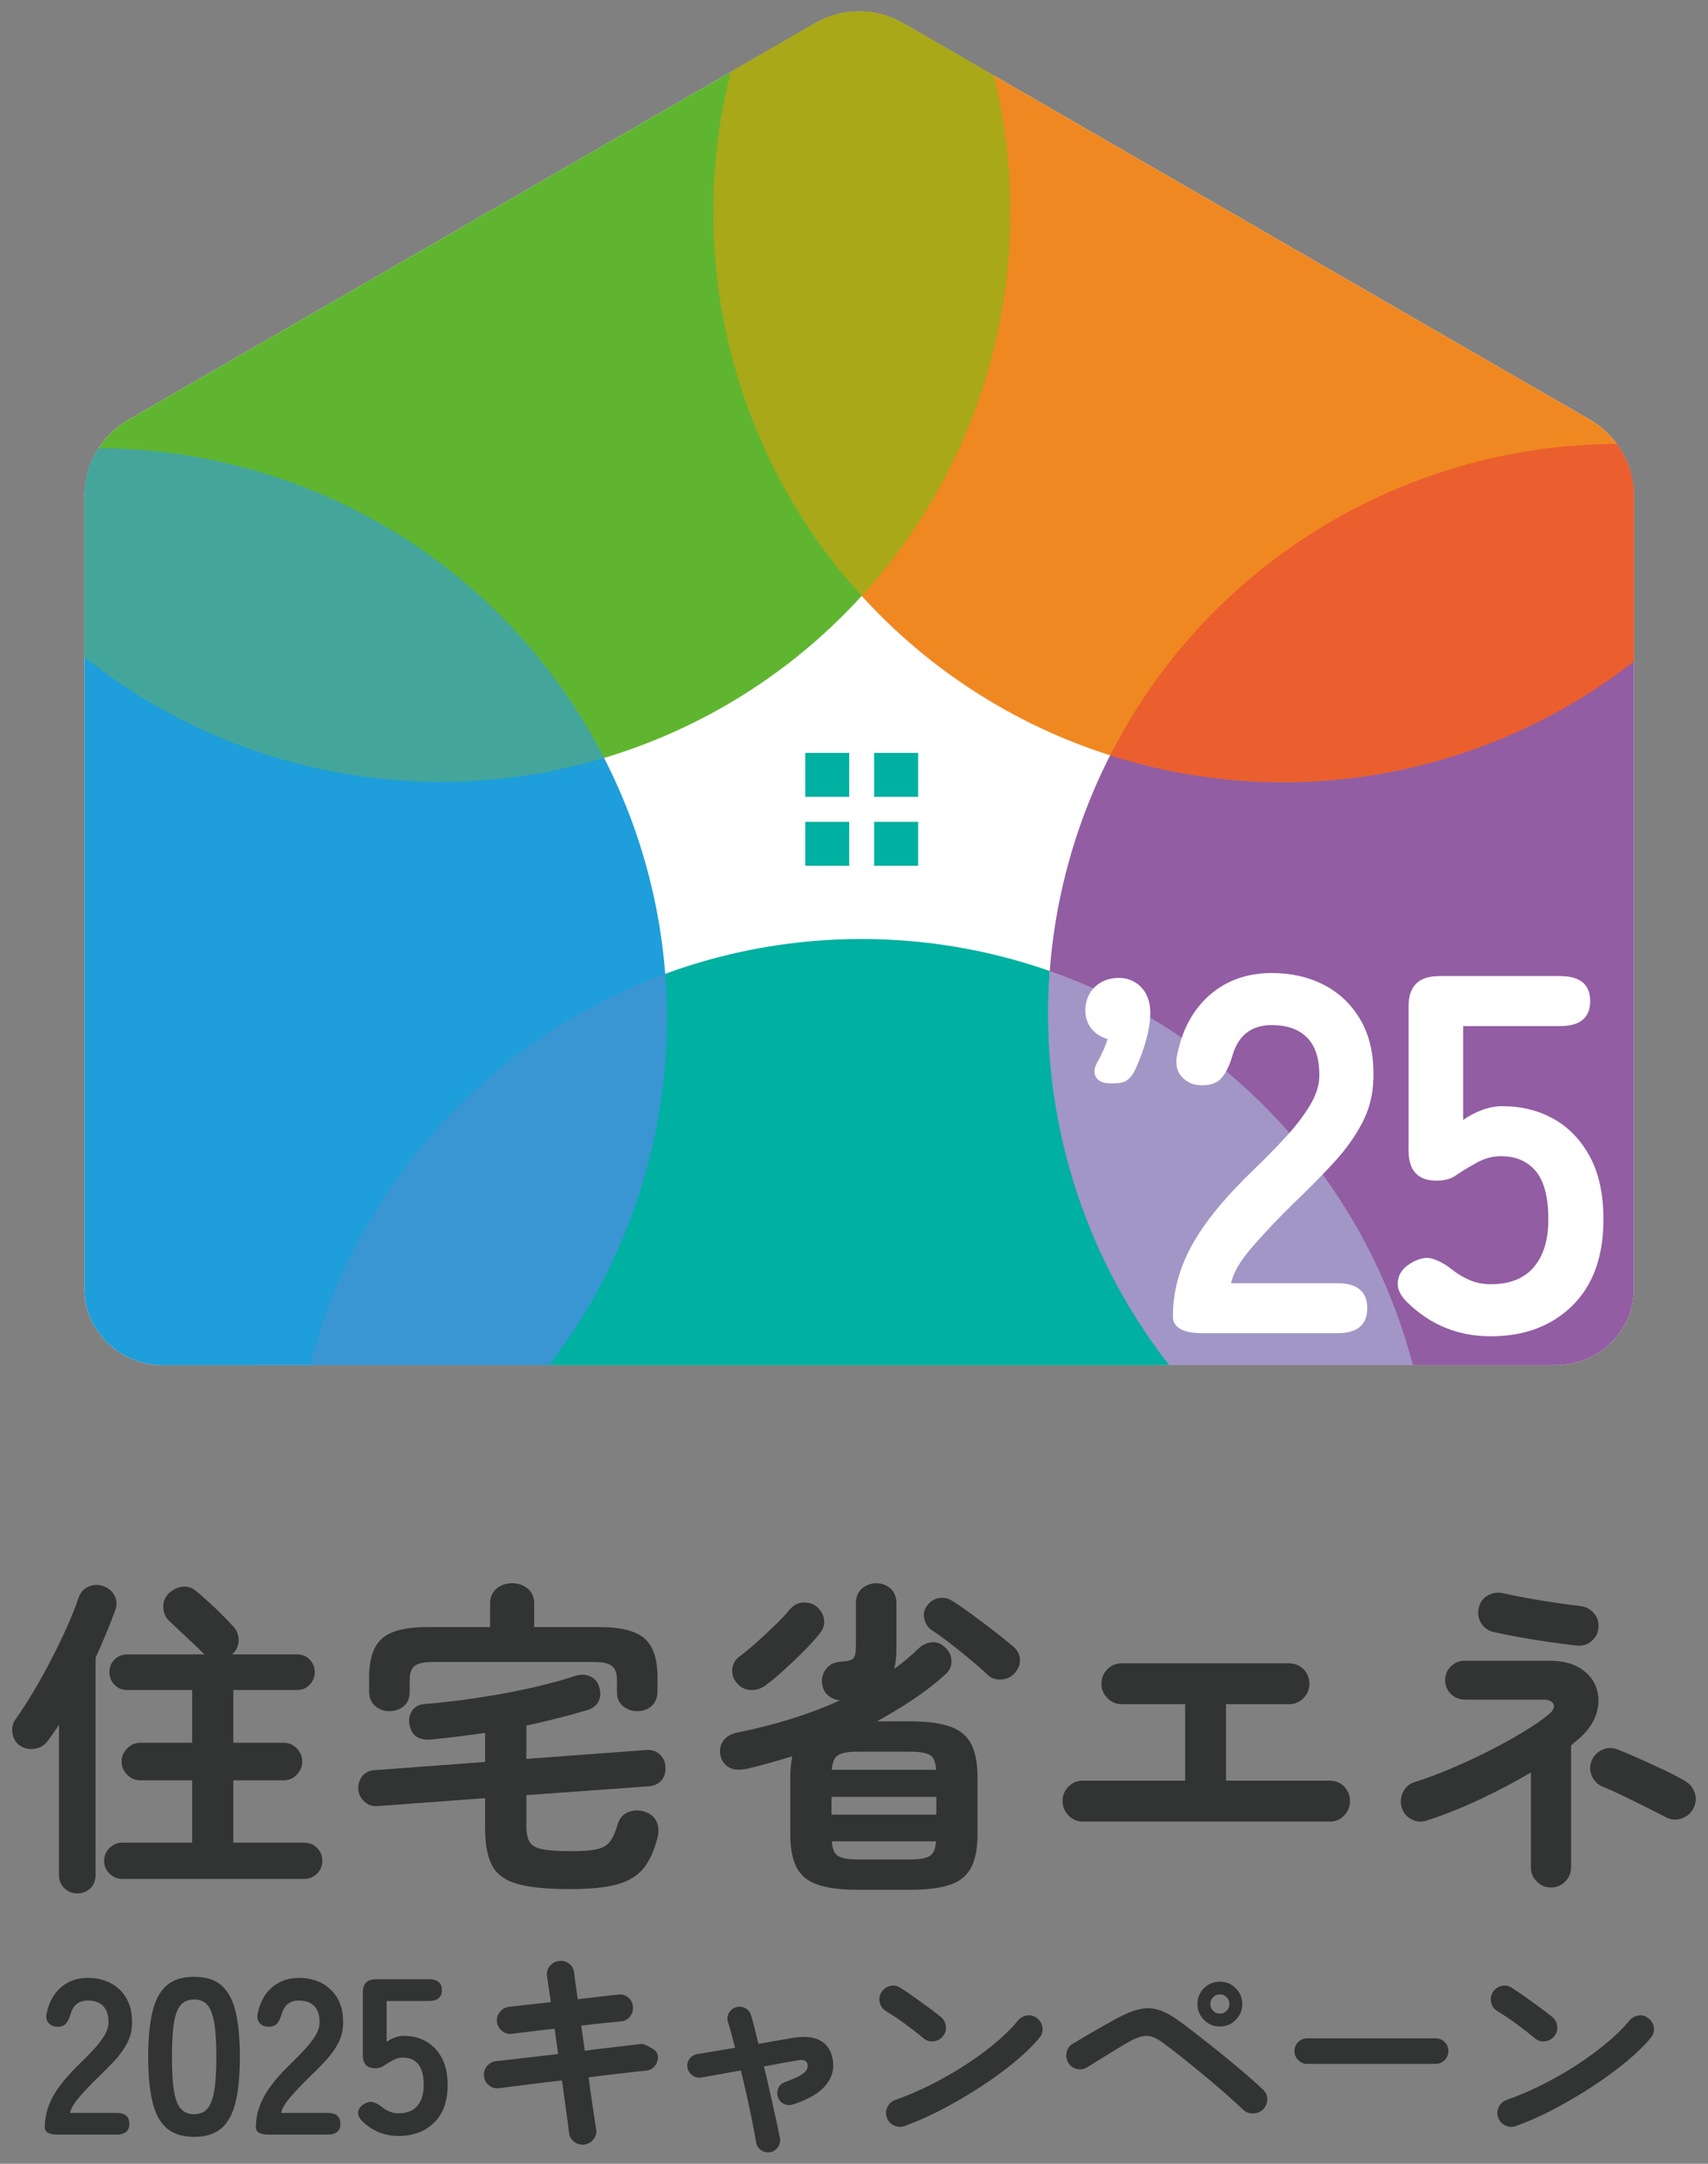
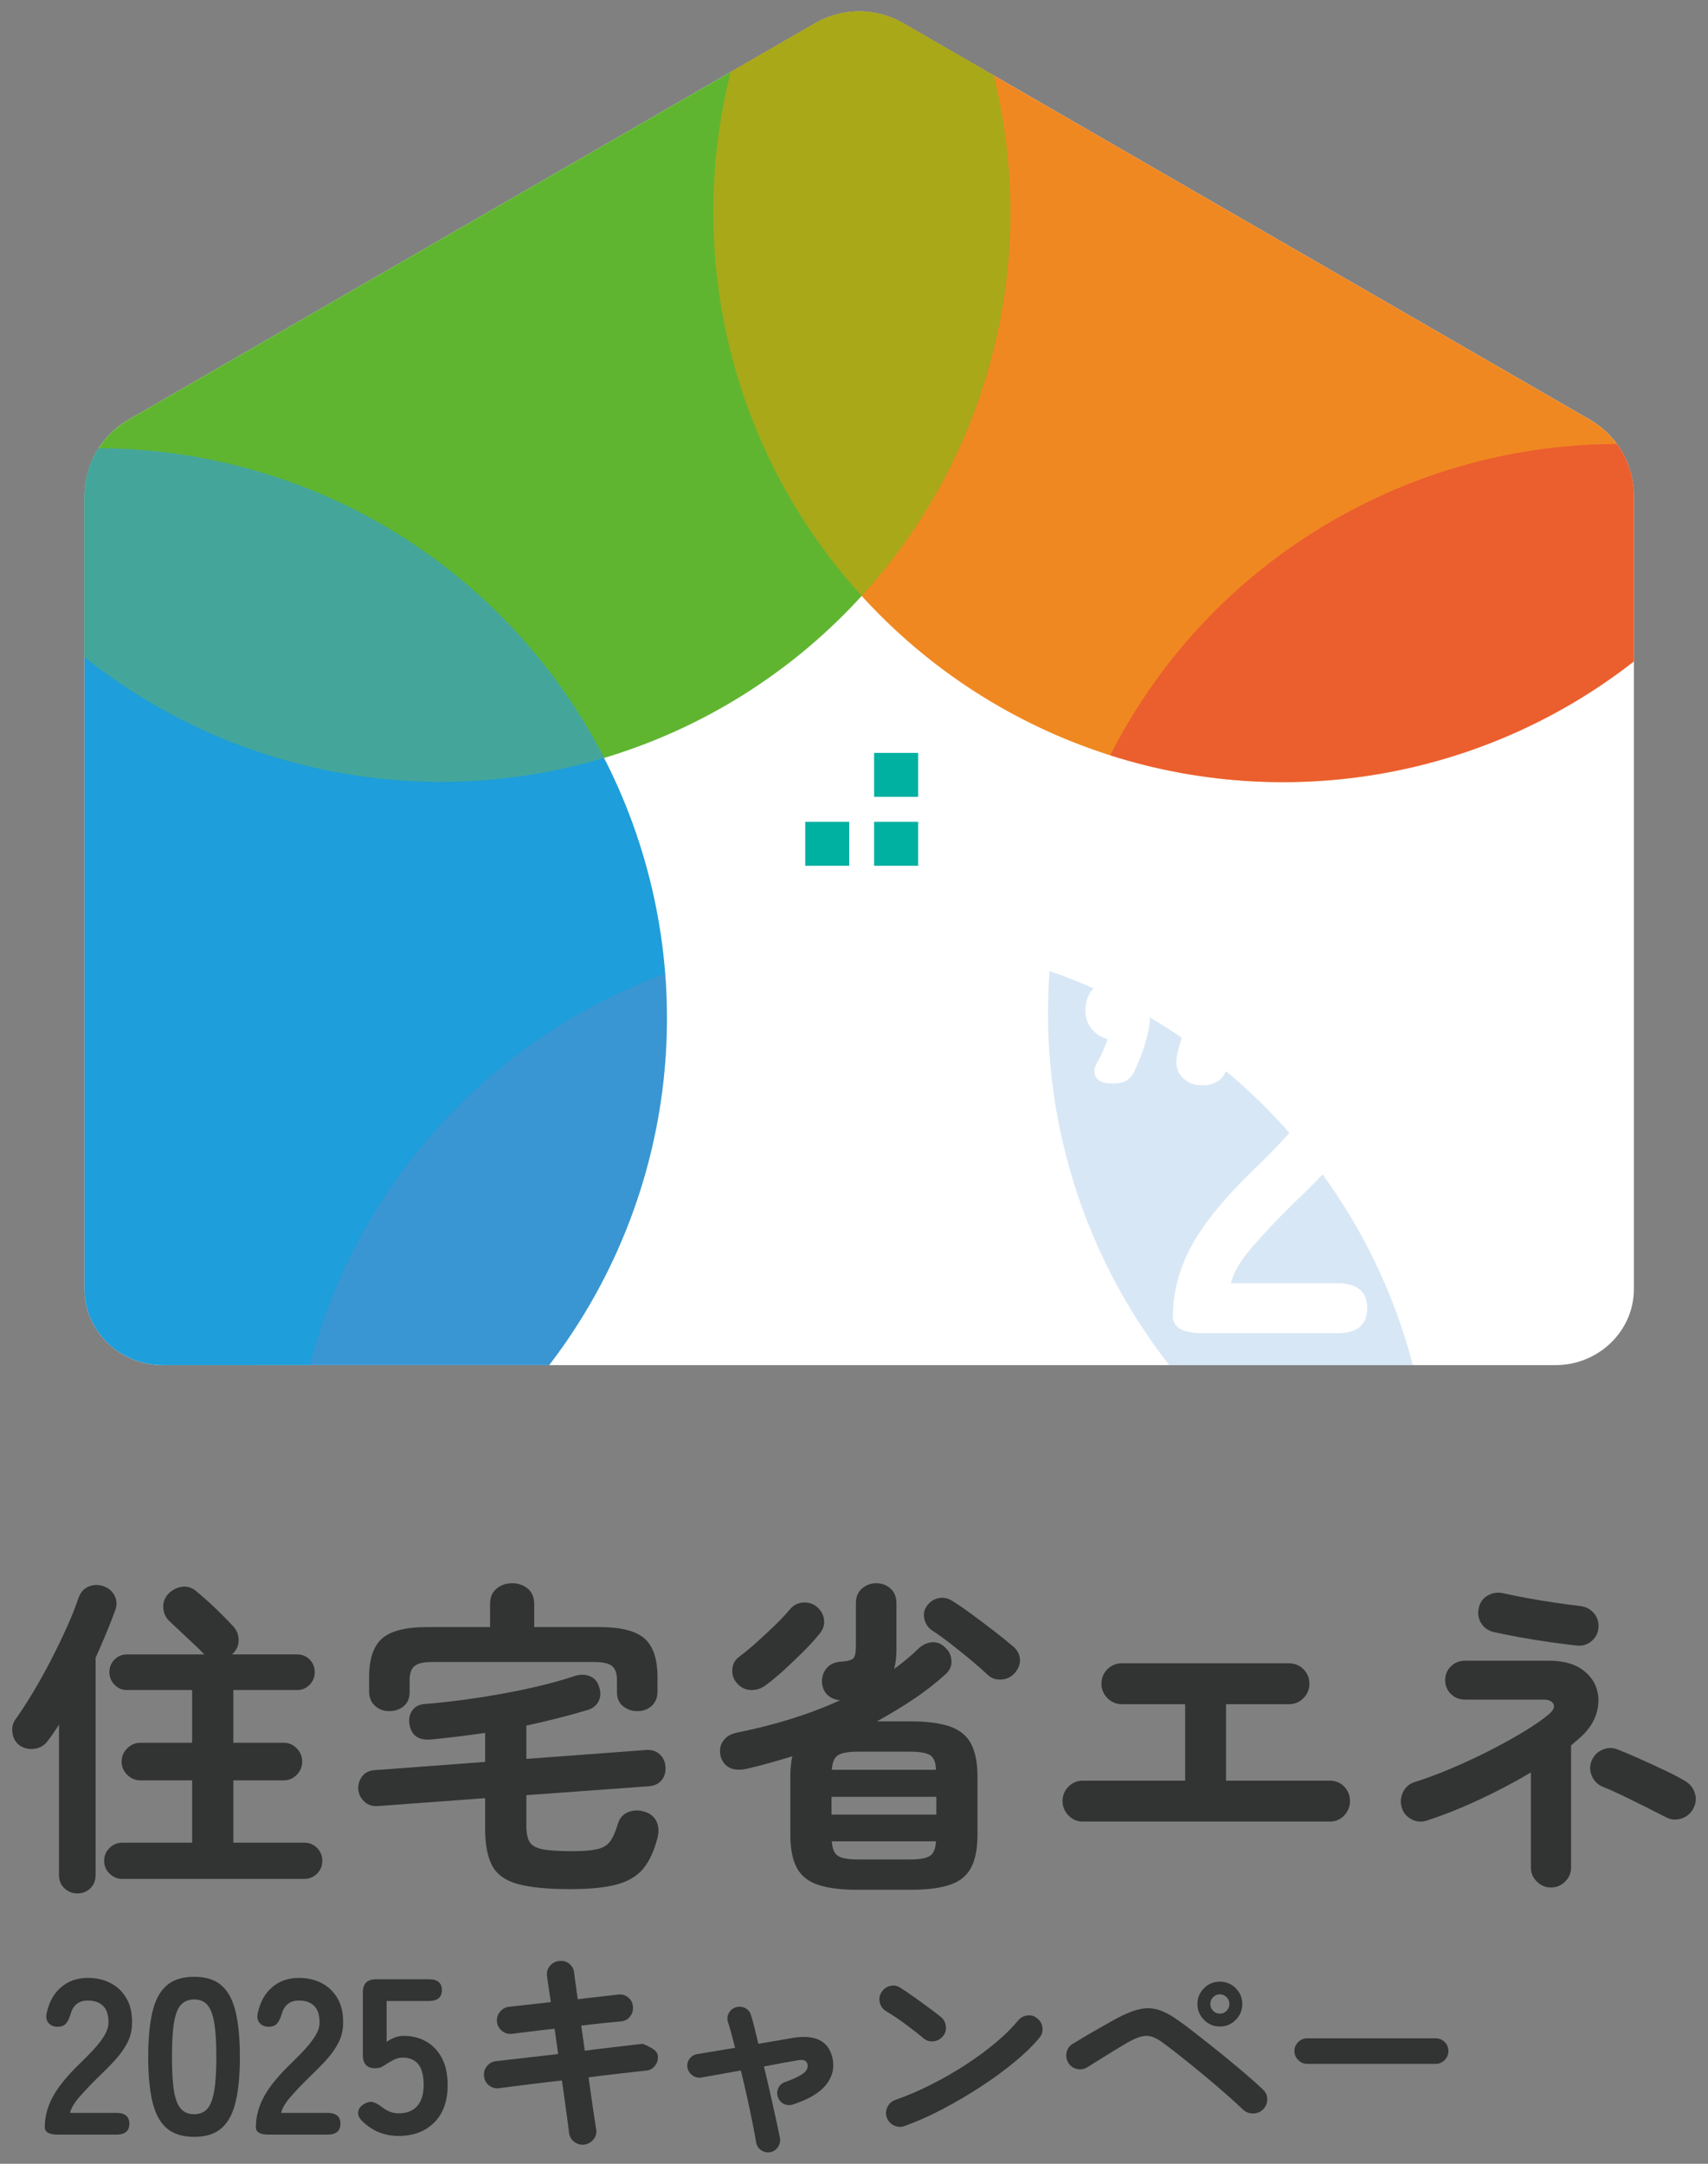
<svg xmlns="http://www.w3.org/2000/svg" viewBox="0 0 150 190">
  <rect x="0" y="0" width="150" height="190" fill="#808080" stroke="none" />
  <defs>
    <style>.c{fill:#f08821;}.c,.d,.e,.f,.g,.h,.i,.j,.k,.l,.m,.n,.o{stroke-width:0px;}.p,.k{fill:#fff;}.q{isolation:isolate;}.d{fill:#6987c3;opacity:.37;}.d,.e,.f,.i,.l{mix-blend-mode:multiply;}.e{fill:#e7343d;}.e,.f,.i,.l{opacity:.5;}.f{fill:#b3d0ed;}.g{fill:none;}.r{clip-path:url(#b);}.h{fill:#00b0a1;}.i{fill:#f39d00;}.j{fill:#925da2;}.l{fill:#6aae5c;}.m{fill:#1e9eda;}.n{fill:#60b530;}.o{fill:#323333;}</style>
    <clipPath id="b">
      <path class="g" d="m136.626,119.871c3.691,0,6.825-2.915,6.865-6.606,0-.028,0-.055,0-.083V43.542c0-2.759-1.472-5.309-3.862-6.689L79.318,2.035c-2.39-1.38-5.334-1.38-7.723,0L11.284,36.856c-2.39,1.38-3.862,3.929-3.862,6.689v69.64c0,.028,0,.055,0,.083.039,3.691,3.174,6.606,6.865,6.606l122.339-.002Z" />
    </clipPath>
  </defs>
  <g class="q">
    <g id="a">
      <path class="p" d="m136.626,119.871c3.691,0,6.825-2.915,6.865-6.606,0-.028,0-.055,0-.083V43.542c0-2.759-1.472-5.309-3.862-6.689L79.318,2.035c-2.39-1.38-5.334-1.38-7.723,0L11.284,36.856c-2.39,1.38-3.862,3.929-3.862,6.689v69.64c0,.028,0,.055,0,.083.039,3.691,3.174,6.606,6.865,6.606l122.339-.002Z" />
      <g class="r">
-         <circle class="h" cx="75.648" cy="132.49" r="50.038" transform="translate(-58.11 205.874) rotate(-89.025)" />
-         <circle class="j" cx="142.088" cy="89.02" r="50.038" transform="translate(11.705 194.443) rotate(-71.025)" />
        <circle class="c" cx="112.679" cy="18.646" r="50.038" transform="translate(19.818 85.138) rotate(-45)" />
        <circle class="n" cx="38.691" cy="18.622" r="50.038" transform="translate(-1.835 32.813) rotate(-45)" />
        <circle class="m" cx="8.534" cy="89.404" r="50.038" transform="translate(-25.803 6.417) rotate(-17.025)" />
        <path class="e" d="m97.5,66.327c18.842,5.991,40.261.436,53.671-15.709,2.421-2.914,4.44-6.026,6.093-9.265-23.36-7.462-48.711,3.197-59.765,24.974Z" />
        <path class="i" d="m80.993-8.106c-1.586-2.51-3.368-4.819-5.298-6.944-.512.562-1.017,1.133-1.507,1.724-16.151,19.444-15.077,47.49,1.49,65.648,14.81-16.237,17.622-40.95,5.315-60.428Z" />
        <path class="l" d="m53.046,66.555c-10.409-20.321-33.797-31.513-56.859-25.641-.675.172-1.338.366-1.999.563.674,1.309,1.4,2.604,2.201,3.873,12.268,19.416,35.684,27.497,56.657,21.205Z" />
        <path class="d" d="m25.715,129.249c-.157,2.413-.129,4.794.051,7.137,21.148-7.727,34.404-28.697,32.649-50.872-18.016,6.621-31.376,23.349-32.7,43.735Z" />
        <path class="f" d="m92.18,85.264c-1.604,21.233,10.568,41.95,31.395,50.244.651.259,1.306.494,1.961.724.013-.168.034-.333.045-.501,1.488-22.93-12.72-43.24-33.401-50.468Z" />
      </g>
-       <rect class="h" x="70.717" y="66.111" width="3.862" height="3.862" />
      <rect class="h" x="76.768" y="66.111" width="3.862" height="3.862" />
      <rect class="h" x="76.768" y="72.162" width="3.862" height="3.862" />
      <rect class="h" x="70.717" y="72.162" width="3.862" height="3.862" />
      <path class="k" d="m105.65,117.07c-1.763,0-2.643-.493-2.643-1.478,0-2.15.56-4.24,1.68-6.272,1.12-2.03,2.994-4.301,5.622-6.809.925-.896,1.807-1.799,2.643-2.71.836-.911,1.523-1.807,2.061-2.688.537-.881.821-1.725.851-2.531.029-1.553-.321-2.703-1.053-3.45-.732-.746-1.769-1.12-3.113-1.12-1.822,0-2.987.926-3.494,2.778-.239.806-.545,1.426-.918,1.859-.374.433-.948.649-1.725.649-.747,0-1.344-.253-1.792-.762-.448-.507-.568-1.194-.359-2.061.477-2.21,1.449-3.935,2.912-5.174,1.463-1.239,3.255-1.859,5.376-1.859,1.732,0,3.278.358,4.637,1.075,1.359.717,2.426,1.763,3.203,3.136.776,1.374,1.135,3.062,1.075,5.062-.03,1.404-.358,2.703-.986,3.897-.627,1.195-1.456,2.352-2.486,3.472-1.03,1.12-2.203,2.307-3.517,3.561-1.374,1.344-2.591,2.628-3.651,3.853-1.061,1.225-1.68,2.285-1.859,3.181h9.318c1.762,0,2.643.732,2.643,2.196s-.881,2.195-2.643,2.195h-11.782Z" />
      <path class="k" d="m130.916,117.339c-2.838,0-5.272-.985-7.302-2.957-.657-.627-.941-1.261-.851-1.904.089-.642.463-1.157,1.12-1.545.686-.418,1.299-.56,1.837-.426.538.135,1.135.456,1.792.963.477.388,1,.702,1.568.941.567.239,1.179.358,1.837.358,1.672,0,2.934-.5,3.785-1.501.851-1,1.277-2.397,1.277-4.188,0-1.941-.366-3.353-1.098-4.234-.732-.88-1.755-1.321-3.069-1.321-.448,0-.874.067-1.277.202-.403.134-.769.306-1.097.515-.598.329-1.12.649-1.568.963-.448.313-1.016.47-1.702.47-1.643,0-2.464-.88-2.464-2.643v-12.678c0-1.762.896-2.644,2.688-2.644h10.617c1.762,0,2.643.732,2.643,2.196s-.881,2.195-2.643,2.195h-8.512v8.243c.508-.358,1.06-.649,1.658-.873.597-.224,1.194-.336,1.792-.336,1.673,0,3.173.374,4.502,1.12,1.329.747,2.389,1.852,3.181,3.316.791,1.463,1.187,3.301,1.187,5.51,0,3.255-.911,5.779-2.733,7.571-1.822,1.791-4.211,2.687-7.168,2.687Z" />
      <path class="k" d="m97.822,95.129h-.294c-1.274,0-1.412-.744-1.412-1.064,0-.33.141-.584.29-.853.426-.758.749-1.554.866-1.965-1.21-.363-1.957-1.317-1.957-2.506,0-1.692,1.218-2.873,2.96-2.873,1.324,0,2.748.958,2.748,3.06,0,2.02-1.022,4.345-1.335,5.009-.426.892-.896,1.192-1.867,1.192Z" />
      <path class="o" d="m6.801,166.26c-.444,0-.825-.149-1.143-.449-.318-.299-.477-.69-.477-1.172v-13.199c-.328.521-.656.994-.984,1.419-.27.386-.647.618-1.129.695-.483.077-.917-.01-1.303-.26-.367-.251-.589-.612-.666-1.086-.077-.472.009-.882.261-1.23.521-.733,1.051-1.553,1.592-2.46.54-.907,1.061-1.847,1.563-2.822.502-.974.959-1.925,1.375-2.851.415-.926.748-1.766.999-2.518.174-.502.473-.839.898-1.013.424-.174.858-.183,1.302-.029.444.155.767.43.97.825.203.396.227.815.072,1.259-.251.676-.521,1.366-.811,2.07-.289.705-.598,1.414-.926,2.128v19.075c0,.482-.155.873-.463,1.172-.309.299-.685.449-1.129.449Zm3.936-1.273c-.425,0-.796-.155-1.114-.463-.318-.309-.477-.686-.477-1.129s.159-.82.477-1.129c.319-.308.69-.463,1.114-.463h6.136v-5.47h-4.544c-.444,0-.83-.164-1.158-.492-.328-.328-.492-.714-.492-1.158s.164-.83.492-1.158c.328-.328.714-.493,1.158-.493h4.544v-4.631h-5.731c-.425,0-.787-.155-1.085-.463-.299-.308-.449-.675-.449-1.1,0-.444.149-.815.449-1.115s.661-.449,1.085-.449h6.831c-.019-.019-.034-.029-.043-.029s-.024-.01-.043-.029c-.212-.232-.506-.52-.883-.868-.376-.347-.757-.704-1.143-1.071-.387-.366-.714-.675-.984-.926-.328-.308-.506-.695-.536-1.158s.111-.868.42-1.216c.328-.347.724-.559,1.187-.637.463-.077.887.048,1.274.376.289.232.641.536,1.056.912.415.376.815.757,1.201,1.143.386.386.684.695.897.926.366.347.559.767.579,1.259.019.493-.155.912-.521,1.259-.039.039-.068.058-.087.058h5.76c.424,0,.786.15,1.085.449.299.299.449.671.449,1.115,0,.425-.15.791-.449,1.1-.299.308-.661.463-1.085.463h-5.615v4.631h4.428c.444,0,.825.164,1.143.493.318.328.477.714.477,1.158s-.159.83-.477,1.158c-.319.328-.7.492-1.143.492h-4.428v5.47h6.223c.443,0,.82.155,1.129.463.308.309.463.686.463,1.129s-.155.82-.463,1.129c-.309.308-.685.463-1.129.463h-15.978Z" />
      <path class="o" d="m50.101,165.884c-2.007,0-3.551-.149-4.631-.448-1.081-.299-1.829-.835-2.243-1.607s-.622-1.852-.622-3.242v-2.692l-9.407.695c-.483.039-.883-.091-1.201-.391-.318-.299-.497-.661-.535-1.085-.02-.443.101-.829.362-1.158.261-.328.632-.502,1.114-.521l9.667-.723v-2.547c-.791.115-1.582.222-2.373.318-.792.097-1.583.183-2.374.26-1.119.097-1.756-.366-1.91-1.389-.058-.463.038-.863.29-1.201.25-.338.646-.516,1.187-.536.984-.077,2.055-.193,3.213-.348,1.158-.154,2.325-.337,3.502-.55,1.177-.212,2.301-.449,3.372-.709,1.071-.261,2.012-.526,2.822-.796.54-.192,1.017-.207,1.433-.043.415.164.69.459.825.882.173.483.173.912,0,1.288-.174.376-.483.642-.926.796-.83.25-1.703.492-2.619.723-.917.232-1.858.453-2.822.666v2.923l10.507-.782c.482-.038.883.087,1.201.376.318.29.487.656.506,1.1.038.463-.072.854-.333,1.172s-.632.497-1.114.536l-10.767.781v2.663c0,.637.092,1.114.275,1.432s.56.536,1.129.652c.569.115,1.442.173,2.619.173.945,0,1.674-.058,2.185-.173.511-.116.892-.342,1.143-.68.251-.337.473-.834.666-1.49.154-.54.463-.902.926-1.086.463-.183.936-.198,1.418-.043.521.155.878.444,1.071.868.192.425.221.898.087,1.419-.29,1.139-.7,2.036-1.23,2.692-.531.655-1.298,1.124-2.301,1.404-1.004.279-2.374.419-4.11.419Zm-15.92-15.63c-.482,0-.897-.154-1.244-.463-.347-.308-.521-.733-.521-1.274v-1.244c0-1.601.381-2.735,1.143-3.401.762-.666,2.079-.999,3.951-.999h5.529v-2.026c0-.579.188-1.028.564-1.346s.835-.477,1.375-.477.999.159,1.375.477c.376.318.564.767.564,1.346v2.026h5.731c1.872,0,3.189.333,3.951.999.762.666,1.143,1.8,1.143,3.401v1.244c0,.541-.169.965-.506,1.274-.338.309-.758.463-1.259.463-.483,0-.902-.145-1.259-.434-.357-.289-.536-.704-.536-1.244v-1.071c0-.56-.14-.959-.42-1.201-.28-.241-.796-.362-1.548-.362h-14.299c-.733,0-1.24.121-1.519.362-.28.241-.42.641-.42,1.201v1.071c0,.541-.174.956-.521,1.244-.347.29-.772.434-1.274.434Z" />
      <path class="o" d="m75.341,165.942c-1.486,0-2.663-.149-3.531-.449-.868-.299-1.486-.806-1.852-1.519-.367-.714-.55-1.669-.55-2.866v-5.065c0-.695.058-1.303.174-1.823-.637.193-1.278.381-1.925.564-.647.183-1.298.352-1.954.507-.656.155-1.182.14-1.577-.044-.396-.183-.671-.507-.825-.97-.135-.52-.072-.979.188-1.375.261-.395.68-.651,1.259-.767,1.64-.327,3.218-.728,4.732-1.201s2.948-1.017,4.298-1.635c-.444-.038-.81-.193-1.1-.463-.289-.27-.453-.637-.492-1.1-.02-.482.116-.897.405-1.244.29-.347.704-.54,1.244-.578.598-.038.97-.14,1.114-.304.145-.164.217-.517.217-1.057v-3.763c0-.56.178-.994.536-1.303.357-.308.776-.463,1.259-.463s.897.155,1.244.463.521.743.521,1.303v4.023c0,.695-.068,1.274-.203,1.737.753-.54,1.457-1.129,2.113-1.766.367-.348.772-.54,1.216-.579.443-.038.849.136,1.215.521.308.29.473.666.492,1.129s-.164.858-.55,1.186c-.849.772-1.78,1.496-2.793,2.171-1.013.676-2.079,1.322-3.198,1.94h2.894c1.505,0,2.687.155,3.546.463.858.308,1.471.82,1.838,1.534.367.714.55,1.679.55,2.894v5.065c0,1.197-.184,2.152-.55,2.866-.367.714-.979,1.22-1.838,1.519-.859.299-2.041.449-3.546.449h-4.573Zm-8.076-17.975c-.405.309-.85.454-1.332.434-.483-.019-.888-.222-1.216-.608-.309-.348-.444-.753-.405-1.216.038-.463.241-.83.608-1.1.443-.328.941-.738,1.49-1.23.55-.493,1.095-.999,1.636-1.52.54-.521.984-.993,1.332-1.418.328-.386.733-.584,1.215-.594s.878.13,1.187.419c.347.309.545.68.593,1.115s-.082.835-.391,1.201c-.367.463-.825.969-1.375,1.519-.55.55-1.114,1.091-1.693,1.621-.579.531-1.129.99-1.65,1.375Zm5.76,11.375h9.205v-1.563h-9.205v1.563Zm.029-3.936h9.147c-.02-.655-.193-1.085-.521-1.288-.328-.202-.917-.304-1.766-.304h-4.573c-.83,0-1.409.102-1.737.304-.328.203-.511.633-.55,1.288Zm2.287,7.873h4.573c.83,0,1.409-.101,1.737-.303.328-.203.511-.632.55-1.288h-9.147c.038.656.222,1.085.55,1.288.328.202.907.303,1.737.303Zm11.404-16.208c-.405-.386-.897-.821-1.476-1.303-.579-.483-1.168-.956-1.766-1.419-.598-.463-1.148-.858-1.65-1.186-.328-.212-.55-.536-.666-.97s-.039-.834.232-1.201c.27-.366.617-.588,1.042-.665.424-.077.82.01,1.187.26.502.309,1.085.709,1.751,1.201.666.492,1.317.984,1.954,1.476.637.492,1.158.912,1.563,1.259.386.309.603.676.651,1.1s-.082.83-.391,1.216c-.309.386-.709.598-1.201.637s-.902-.097-1.23-.405Z" />
      <path class="o" d="m95.081,159.95c-.482,0-.897-.178-1.244-.536-.347-.357-.521-.776-.521-1.259,0-.502.174-.926.521-1.274.347-.347.762-.521,1.244-.521h9.002v-6.715h-5.557c-.502,0-.926-.178-1.274-.536-.347-.357-.521-.776-.521-1.259,0-.502.174-.926.521-1.274.347-.347.772-.521,1.274-.521h14.675c.502,0,.926.174,1.274.521.347.348.521.772.521,1.274,0,.483-.174.902-.521,1.259-.347.358-.772.536-1.274.536h-5.528v6.715h9.118c.502,0,.921.174,1.259.521.338.348.507.772.507,1.274,0,.483-.169.902-.507,1.259-.338.358-.757.536-1.259.536h-21.709Z" />
      <path class="o" d="m136.211,165.739c-.483,0-.897-.173-1.244-.52-.347-.348-.521-.763-.521-1.244v-8.337c-1.389.83-2.89,1.621-4.501,2.374-1.611.753-3.16,1.37-4.646,1.852-.463.155-.911.116-1.346-.115-.434-.232-.719-.579-.854-1.042s-.092-.916.13-1.361c.221-.443.564-.733,1.027-.868.984-.308,2.045-.704,3.184-1.186,1.139-.483,2.267-1.008,3.386-1.578,1.119-.569,2.137-1.134,3.054-1.693s1.636-1.061,2.156-1.505c.386-.327.516-.622.391-.882-.126-.26-.42-.391-.883-.391h-6.889c-.483,0-.893-.164-1.23-.493-.338-.327-.507-.733-.507-1.215s.169-.888.507-1.216c.337-.328.747-.493,1.23-.493h7.352c1.158,0,2.084.222,2.779.666.695.444,1.162,1.013,1.404,1.708s.251,1.429.029,2.2c-.222.772-.69,1.486-1.404,2.142-.135.115-.27.232-.405.347-.135.116-.28.241-.434.376v10.71c0,.482-.174.897-.521,1.244-.347.347-.763.52-1.244.52Zm2.258-21.245c-.714-.077-1.51-.178-2.388-.304-.878-.125-1.742-.265-2.591-.419-.849-.155-1.621-.308-2.315-.463-.483-.116-.849-.376-1.1-.782-.251-.405-.318-.849-.203-1.331.097-.482.352-.844.767-1.085.415-.241.864-.314,1.346-.217.675.155,1.413.304,2.214.449.8.145,1.596.275,2.388.391.791.116,1.514.213,2.171.29.502.058.907.265,1.216.622.308.358.443.787.405,1.288-.039.483-.246.878-.622,1.186-.376.309-.806.434-1.288.376Zm7.844,15.08c-.444-.232-1.004-.516-1.679-.854-.676-.337-1.36-.675-2.055-1.013-.695-.337-1.313-.612-1.853-.825-.444-.192-.757-.516-.941-.969-.184-.453-.179-.902.014-1.346.193-.443.516-.757.97-.941s.902-.178,1.346.014c.54.213,1.177.483,1.91.811.733.328,1.457.661,2.171.999.714.338,1.312.651,1.794.941.424.251.709.603.854,1.057.145.453.101.902-.13,1.346-.213.425-.555.72-1.028.883s-.931.13-1.375-.102Z" />
      <path class="o" d="m5.083,187.441c-.767,0-1.15-.214-1.15-.643,0-.936.244-1.845.731-2.729.487-.884,1.303-1.872,2.446-2.963.403-.39.786-.783,1.15-1.18.364-.396.663-.786.897-1.169.234-.383.357-.75.37-1.102.013-.675-.14-1.176-.458-1.501-.319-.324-.77-.487-1.355-.487-.793,0-1.3.403-1.52,1.209-.104.351-.238.621-.4.809-.163.189-.413.283-.75.283-.325,0-.585-.11-.78-.331s-.247-.52-.156-.897c.207-.962.63-1.712,1.267-2.252.637-.539,1.416-.809,2.339-.809.754,0,1.426.156,2.018.468.591.312,1.056.767,1.394,1.364.338.598.494,1.333.468,2.203-.013.611-.156,1.177-.429,1.696-.273.52-.634,1.023-1.082,1.511-.448.487-.959,1.004-1.53,1.549-.598.585-1.128,1.144-1.589,1.677-.461.533-.731.994-.809,1.384h4.055c.767,0,1.15.319,1.15.956s-.384.955-1.15.955h-5.127Z" />
      <path class="o" d="m17.051,187.636c-1.04,0-1.852-.259-2.437-.779s-.997-1.3-1.238-2.34c-.241-1.039-.361-2.339-.361-3.899s.12-2.862.361-3.908.653-1.829,1.238-2.349c.585-.52,1.397-.779,2.437-.779s1.849.259,2.427.779c.578.52.987,1.303,1.228,2.349s.361,2.349.361,3.908-.12,2.859-.361,3.899c-.241,1.04-.65,1.82-1.228,2.34-.578.52-1.387.779-2.427.779Zm0-1.988c.481,0,.861-.152,1.14-.458s.484-.822.614-1.55.195-1.735.195-3.021c0-1.3-.065-2.313-.195-3.041s-.335-1.244-.614-1.55c-.279-.305-.66-.458-1.14-.458s-.864.153-1.15.458c-.286.305-.491.822-.614,1.55-.124.728-.185,1.742-.185,3.041,0,1.287.061,2.294.185,3.021.123.728.328,1.244.614,1.55s.669.458,1.15.458Z" />
      <path class="o" d="m23.621,187.441c-.767,0-1.15-.214-1.15-.643,0-.936.244-1.845.731-2.729.487-.884,1.303-1.872,2.446-2.963.403-.39.786-.783,1.15-1.18.364-.396.663-.786.897-1.169.234-.383.357-.75.37-1.102.013-.675-.14-1.176-.458-1.501-.319-.324-.77-.487-1.355-.487-.793,0-1.3.403-1.52,1.209-.104.351-.238.621-.4.809-.163.189-.413.283-.75.283-.325,0-.585-.11-.78-.331s-.247-.52-.156-.897c.207-.962.63-1.712,1.267-2.252.637-.539,1.416-.809,2.339-.809.754,0,1.426.156,2.018.468.591.312,1.056.767,1.394,1.364.338.598.494,1.333.468,2.203-.013.611-.156,1.177-.429,1.696-.273.52-.634,1.023-1.082,1.511-.448.487-.959,1.004-1.53,1.549-.598.585-1.128,1.144-1.589,1.677-.461.533-.731.994-.809,1.384h4.055c.767,0,1.15.319,1.15.956s-.384.955-1.15.955h-5.127Z" />
      <path class="o" d="m35.005,187.558c-1.235,0-2.294-.429-3.177-1.287-.286-.273-.41-.548-.37-.828.039-.28.201-.504.487-.673.299-.182.565-.244.799-.185.234.058.494.198.78.419.208.169.435.305.682.41.247.104.513.156.799.156.728,0,1.277-.218,1.647-.653s.556-1.043.556-1.823c0-.844-.16-1.459-.478-1.842-.319-.383-.764-.575-1.335-.575-.195,0-.38.029-.555.088-.175.058-.335.133-.477.224-.26.143-.488.283-.683.419-.195.137-.442.204-.741.204-.715,0-1.072-.383-1.072-1.15v-5.516c0-.767.39-1.15,1.17-1.15h4.62c.767,0,1.15.318,1.15.955s-.384.956-1.15.956h-3.704v3.586c.221-.155.461-.282.721-.38.26-.097.52-.146.779-.146.728,0,1.381.162,1.959.487s1.04.806,1.384,1.442c.344.637.517,1.436.517,2.398,0,1.417-.396,2.515-1.189,3.294s-1.832,1.17-3.119,1.17Z" />
      <path class="o" d="m51.321,188.318c-.325.039-.621-.042-.887-.244s-.419-.465-.458-.79c-.039-.351-.117-.945-.234-1.784-.117-.838-.247-1.777-.39-2.816-.832.091-1.625.185-2.378.282-.754.098-1.407.179-1.959.244-.552.066-.952.118-1.199.156-.325.039-.617-.045-.877-.253-.26-.207-.403-.474-.429-.799-.039-.338.045-.634.253-.887.208-.253.474-.4.799-.439.208-.026.585-.068,1.131-.127.546-.059,1.195-.133,1.949-.224s1.547-.182,2.378-.273l-.312-2.222c-.858.091-1.634.182-2.329.272-.695.091-1.173.15-1.433.176-.325.039-.614-.049-.867-.263s-.4-.484-.439-.809c-.026-.324.065-.614.273-.867.208-.253.474-.4.799-.438.208-.026.653-.075,1.335-.146s1.459-.159,2.329-.263c-.156-1.014-.267-1.767-.331-2.261-.052-.338.026-.637.234-.897.207-.259.474-.41.799-.448.338-.052.637.023.897.224.26.201.409.471.448.809.026.247.068.569.127.965.058.397.12.848.185,1.355.767-.091,1.468-.172,2.105-.244.637-.072,1.124-.127,1.462-.166.325-.038.614.046.867.253.253.208.393.481.419.819.026.325-.062.614-.263.867-.202.253-.471.393-.809.419-.325.026-.799.072-1.423.137s-1.306.143-2.047.234l.312,2.202c.792-.103,1.54-.195,2.242-.273.702-.078,1.306-.149,1.813-.214.506-.065.851-.104,1.033-.117.416.169.734.331.955.487s.344.345.37.566c.039.325-.046.617-.253.877s-.474.403-.799.428c-.195.014-.54.049-1.033.108-.494.058-1.088.127-1.784.204-.695.078-1.433.169-2.212.273.143,1.052.276,1.991.399,2.816.123.826.211,1.401.263,1.726.065.325-.007.62-.215.887-.208.266-.481.425-.819.477Z" />
      <path class="o" d="m67.656,188.981c-.286.051-.552-.004-.799-.166-.247-.163-.397-.387-.448-.673-.078-.468-.185-1.045-.322-1.735-.137-.689-.292-1.429-.468-2.222-.175-.793-.361-1.585-.555-2.378-.715.13-1.384.25-2.008.361s-1.118.198-1.481.263c-.286.038-.546-.029-.78-.205-.234-.175-.377-.406-.429-.692-.039-.286.029-.543.204-.77.176-.227.406-.361.692-.4.325-.052.78-.127,1.365-.224.585-.098,1.228-.205,1.93-.322-.221-.897-.429-1.65-.624-2.261-.091-.273-.065-.539.078-.799.143-.259.357-.428.643-.507.285-.078.555-.048.809.088s.419.348.497.634c.104.325.208.701.312,1.131.104.428.215.884.331,1.364l2.943-.507c2.04-.351,3.229.241,3.568,1.774.182.858-.01,1.637-.575,2.34-.565.701-1.53,1.273-2.895,1.715-.273.091-.536.078-.79-.039s-.432-.318-.536-.604c-.091-.273-.078-.539.039-.799.117-.259.318-.435.604-.526.598-.221,1.04-.416,1.326-.585s.471-.334.556-.497c.084-.162.107-.321.068-.477-.026-.156-.111-.266-.253-.332-.143-.065-.371-.065-.683,0-.39.066-.835.143-1.335.235-.5.091-1.017.189-1.55.292.195.793.38,1.582.555,2.369.176.786.338,1.518.488,2.193.149.676.269,1.247.361,1.716.052.285-.003.548-.166.789-.163.241-.387.393-.673.459Z" />
      <path class="o" d="m81.126,179.001c-.494-.416-1.046-.849-1.657-1.297-.611-.448-1.163-.815-1.657-1.101-.286-.182-.468-.432-.546-.75-.078-.318-.033-.621.137-.907.182-.286.432-.471.75-.556.318-.084.62-.035.906.146.351.221.75.491,1.199.809s.884.634,1.306.945c.422.312.77.578,1.043.799.26.208.413.477.458.809.045.332-.036.628-.244.887-.208.26-.478.413-.809.459-.331.045-.627-.035-.887-.244Zm-1.677,7.68c-.312.117-.621.104-.926-.039-.305-.143-.517-.37-.634-.682-.117-.312-.104-.621.039-.926s.37-.517.682-.634c1.04-.364,2.089-.812,3.148-1.345,1.059-.533,2.073-1.115,3.041-1.745.968-.63,1.852-1.279,2.651-1.949.799-.669,1.452-1.316,1.959-1.94.221-.259.497-.41.829-.448.331-.039.62.052.867.273.26.207.41.477.448.809.039.332-.052.628-.273.887-.533.65-1.241,1.343-2.125,2.076-.884.734-1.871,1.459-2.963,2.174-1.091.714-2.216,1.377-3.372,1.988-1.157.611-2.281,1.111-3.373,1.501Z" />
      <path class="o" d="m109.158,185.238c-.39-.376-.877-.821-1.462-1.335-.585-.513-1.209-1.046-1.871-1.598-.663-.553-1.313-1.082-1.95-1.589s-1.202-.942-1.696-1.306c-.364-.273-.692-.459-.984-.556s-.598-.11-.916-.039c-.318.072-.698.231-1.14.477-.364.208-.779.456-1.247.741-.468.286-.919.565-1.355.838-.436.273-.79.494-1.062.663-.286.169-.592.214-.916.137-.325-.078-.572-.26-.741-.546-.169-.286-.218-.591-.146-.916.071-.324.25-.572.536-.741.273-.169.64-.39,1.101-.663s.942-.548,1.442-.828c.5-.279.933-.523,1.297-.731.779-.416,1.459-.689,2.037-.819.578-.13,1.134-.11,1.667.059s1.131.494,1.794.974c.351.247.773.562,1.267.945.494.384,1.023.799,1.588,1.248.565.448,1.131.906,1.696,1.374.565.468,1.091.913,1.579,1.335.487.422.899.796,1.238,1.121.247.221.373.501.38.839.006.338-.114.637-.361.897-.234.234-.526.354-.877.361-.351.007-.65-.107-.897-.342Zm-2.027-7.29c-.546,0-1.011-.195-1.394-.585-.384-.39-.575-.852-.575-1.384,0-.546.192-1.011.575-1.394.383-.383.848-.575,1.394-.575s1.01.192,1.394.575c.383.383.575.848.575,1.394,0,.532-.192.994-.575,1.384-.384.39-.848.585-1.394.585Zm0-1.131c.234,0,.432-.084.594-.253s.244-.364.244-.585c0-.235-.081-.435-.244-.605-.163-.168-.361-.253-.594-.253s-.432.085-.595.253c-.163.17-.244.37-.244.605,0,.221.081.416.244.585s.361.253.595.253Z" />
      <path class="o" d="m114.801,181.228c-.302,0-.564-.112-.787-.335-.224-.223-.335-.486-.335-.787,0-.314.111-.579.335-.796.223-.217.486-.326.787-.326h11.277c.314,0,.579.109.796.326s.326.483.326.796c0,.302-.109.564-.326.787s-.483.335-.796.335h-11.277Z" />
-       <path class="o" d="m134.817,179.001c-.494-.416-1.046-.849-1.657-1.297-.611-.448-1.163-.815-1.657-1.101-.286-.182-.468-.432-.546-.75-.078-.318-.033-.621.137-.907.182-.286.432-.471.75-.556.318-.084.62-.035.906.146.351.221.75.491,1.199.809s.884.634,1.306.945c.422.312.77.578,1.043.799.26.208.413.477.458.809.045.332-.036.628-.244.887-.208.26-.478.413-.809.459-.331.045-.627-.035-.887-.244Zm-1.677,7.68c-.312.117-.621.104-.926-.039-.305-.143-.517-.37-.634-.682-.117-.312-.104-.621.039-.926s.37-.517.682-.634c1.04-.364,2.089-.812,3.148-1.345,1.059-.533,2.073-1.115,3.041-1.745.968-.63,1.852-1.279,2.651-1.949.799-.669,1.452-1.316,1.959-1.94.221-.259.497-.41.829-.448.331-.039.62.052.867.273.26.207.41.477.448.809.039.332-.052.628-.273.887-.533.65-1.241,1.343-2.125,2.076-.884.734-1.871,1.459-2.963,2.174-1.091.714-2.216,1.377-3.372,1.988-1.157.611-2.281,1.111-3.373,1.501Z" />
    </g>
  </g>
</svg>